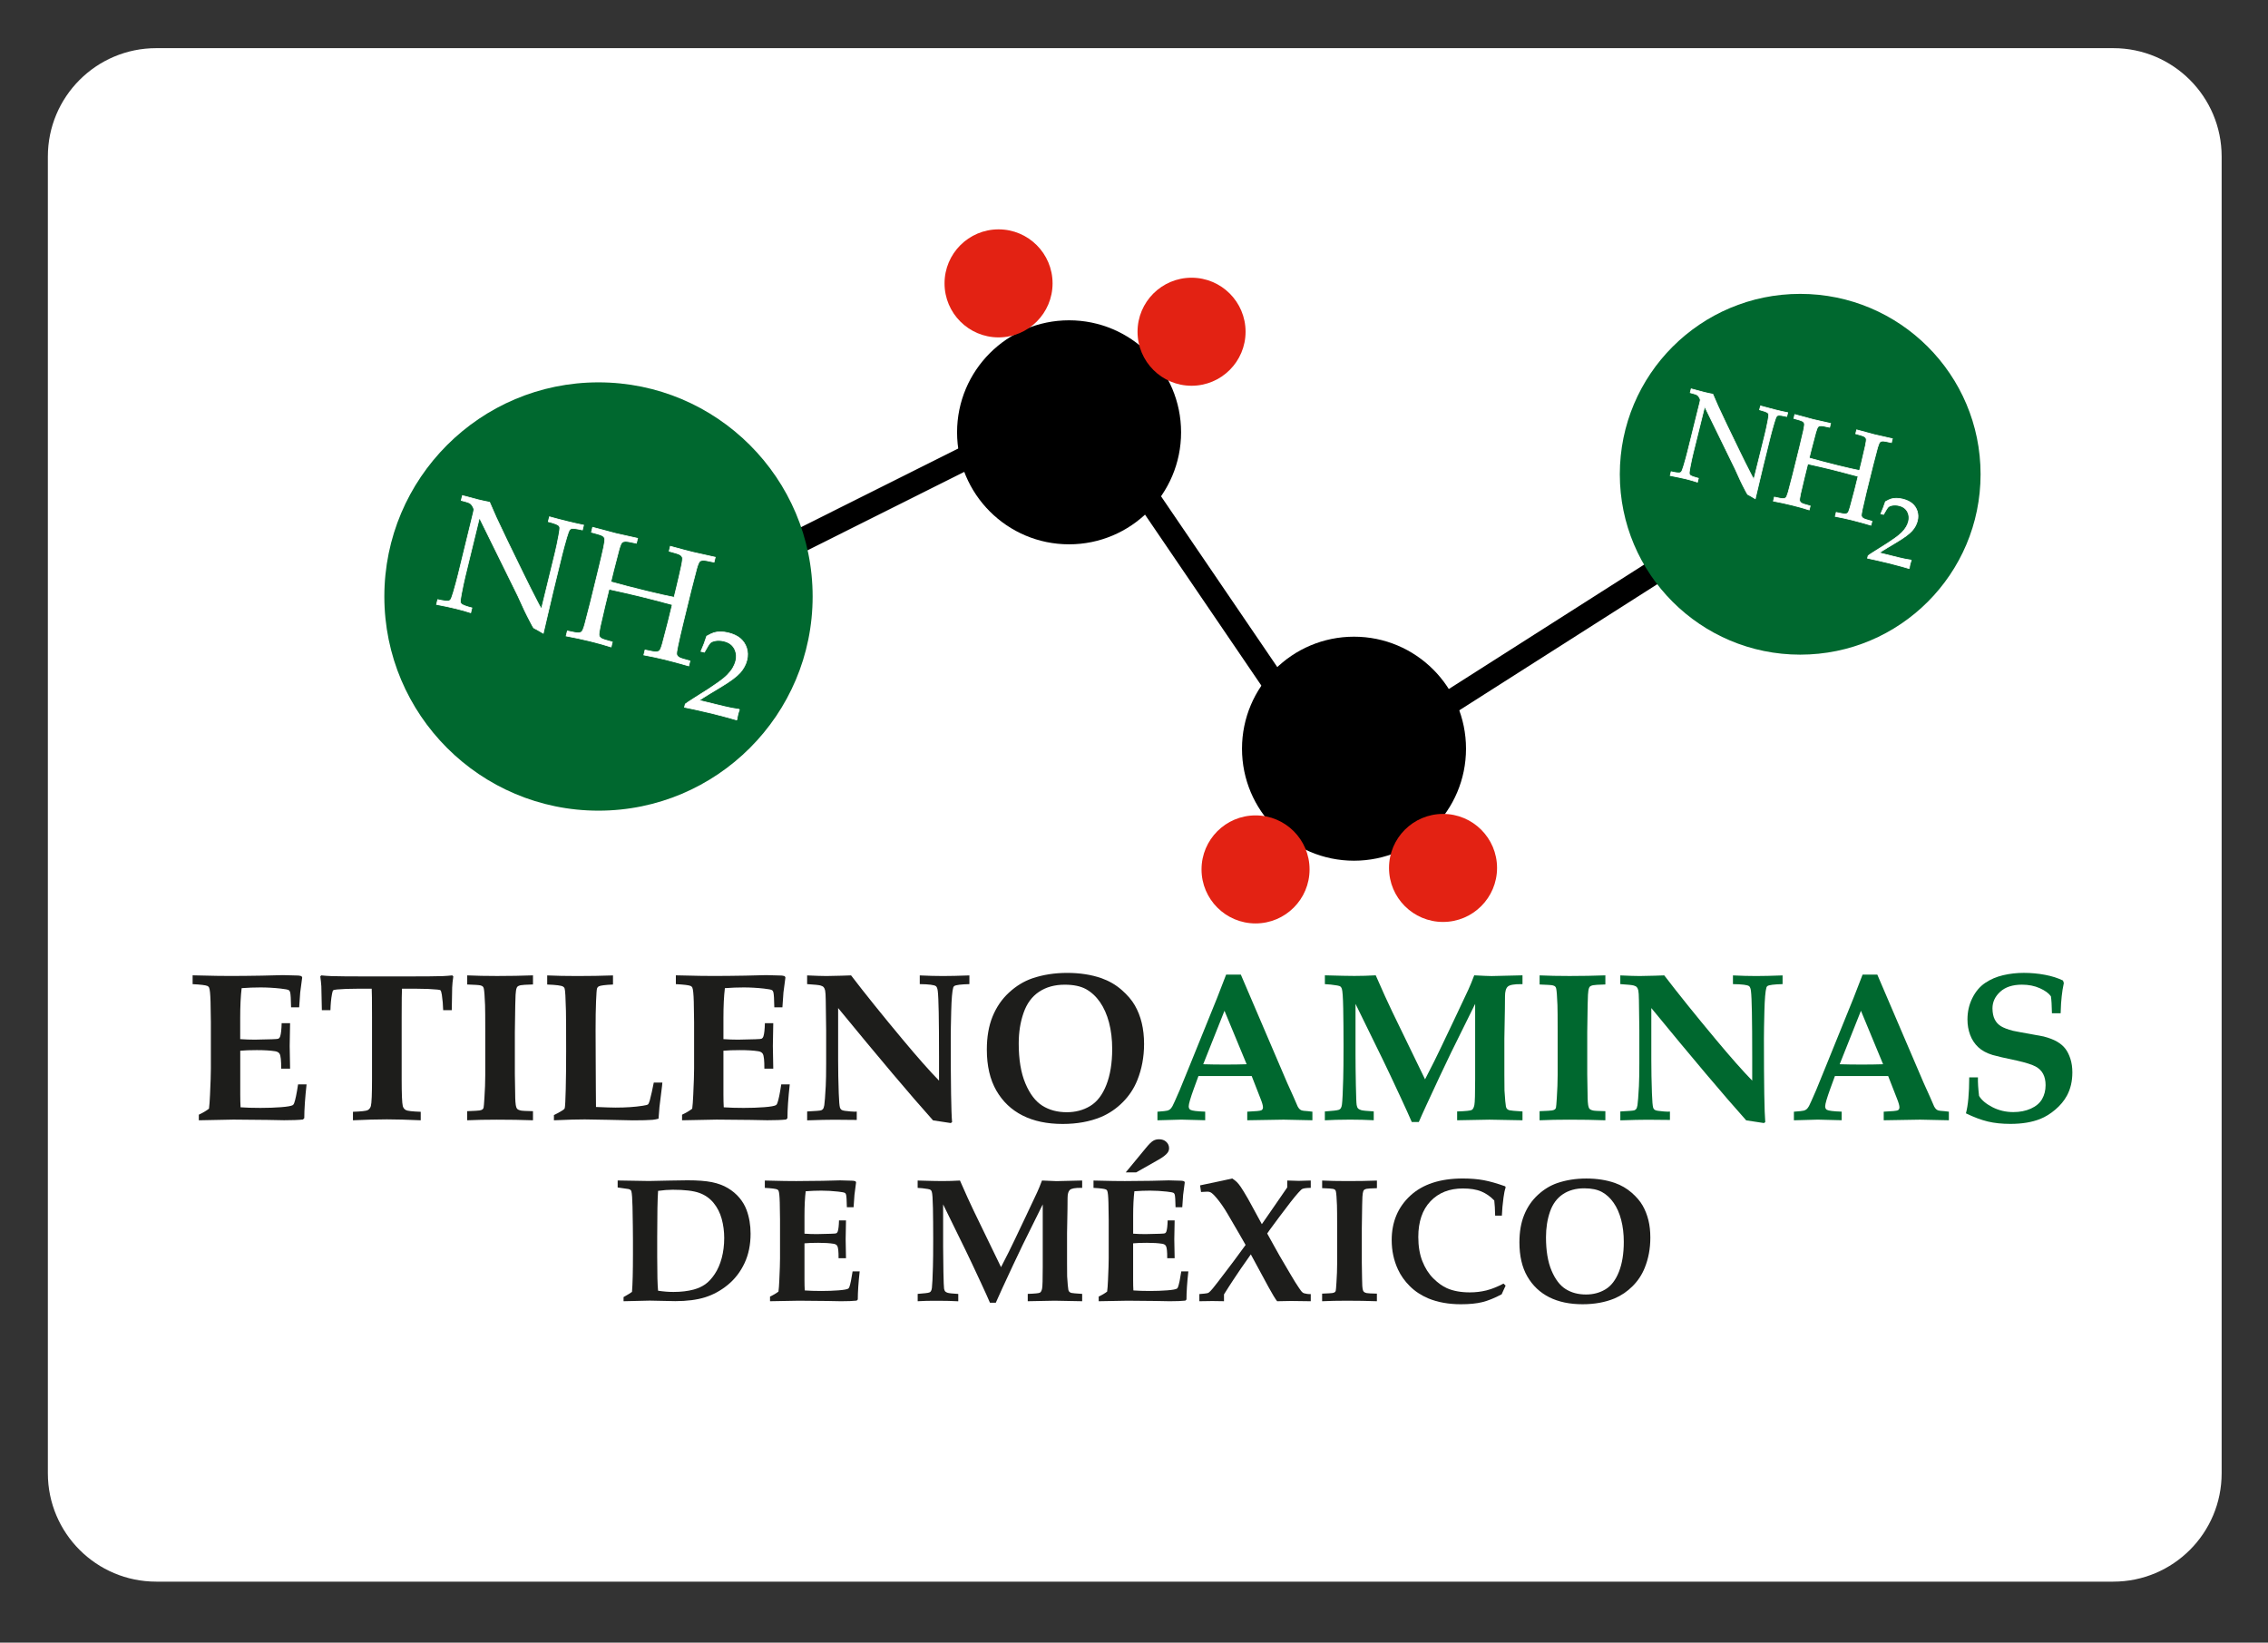
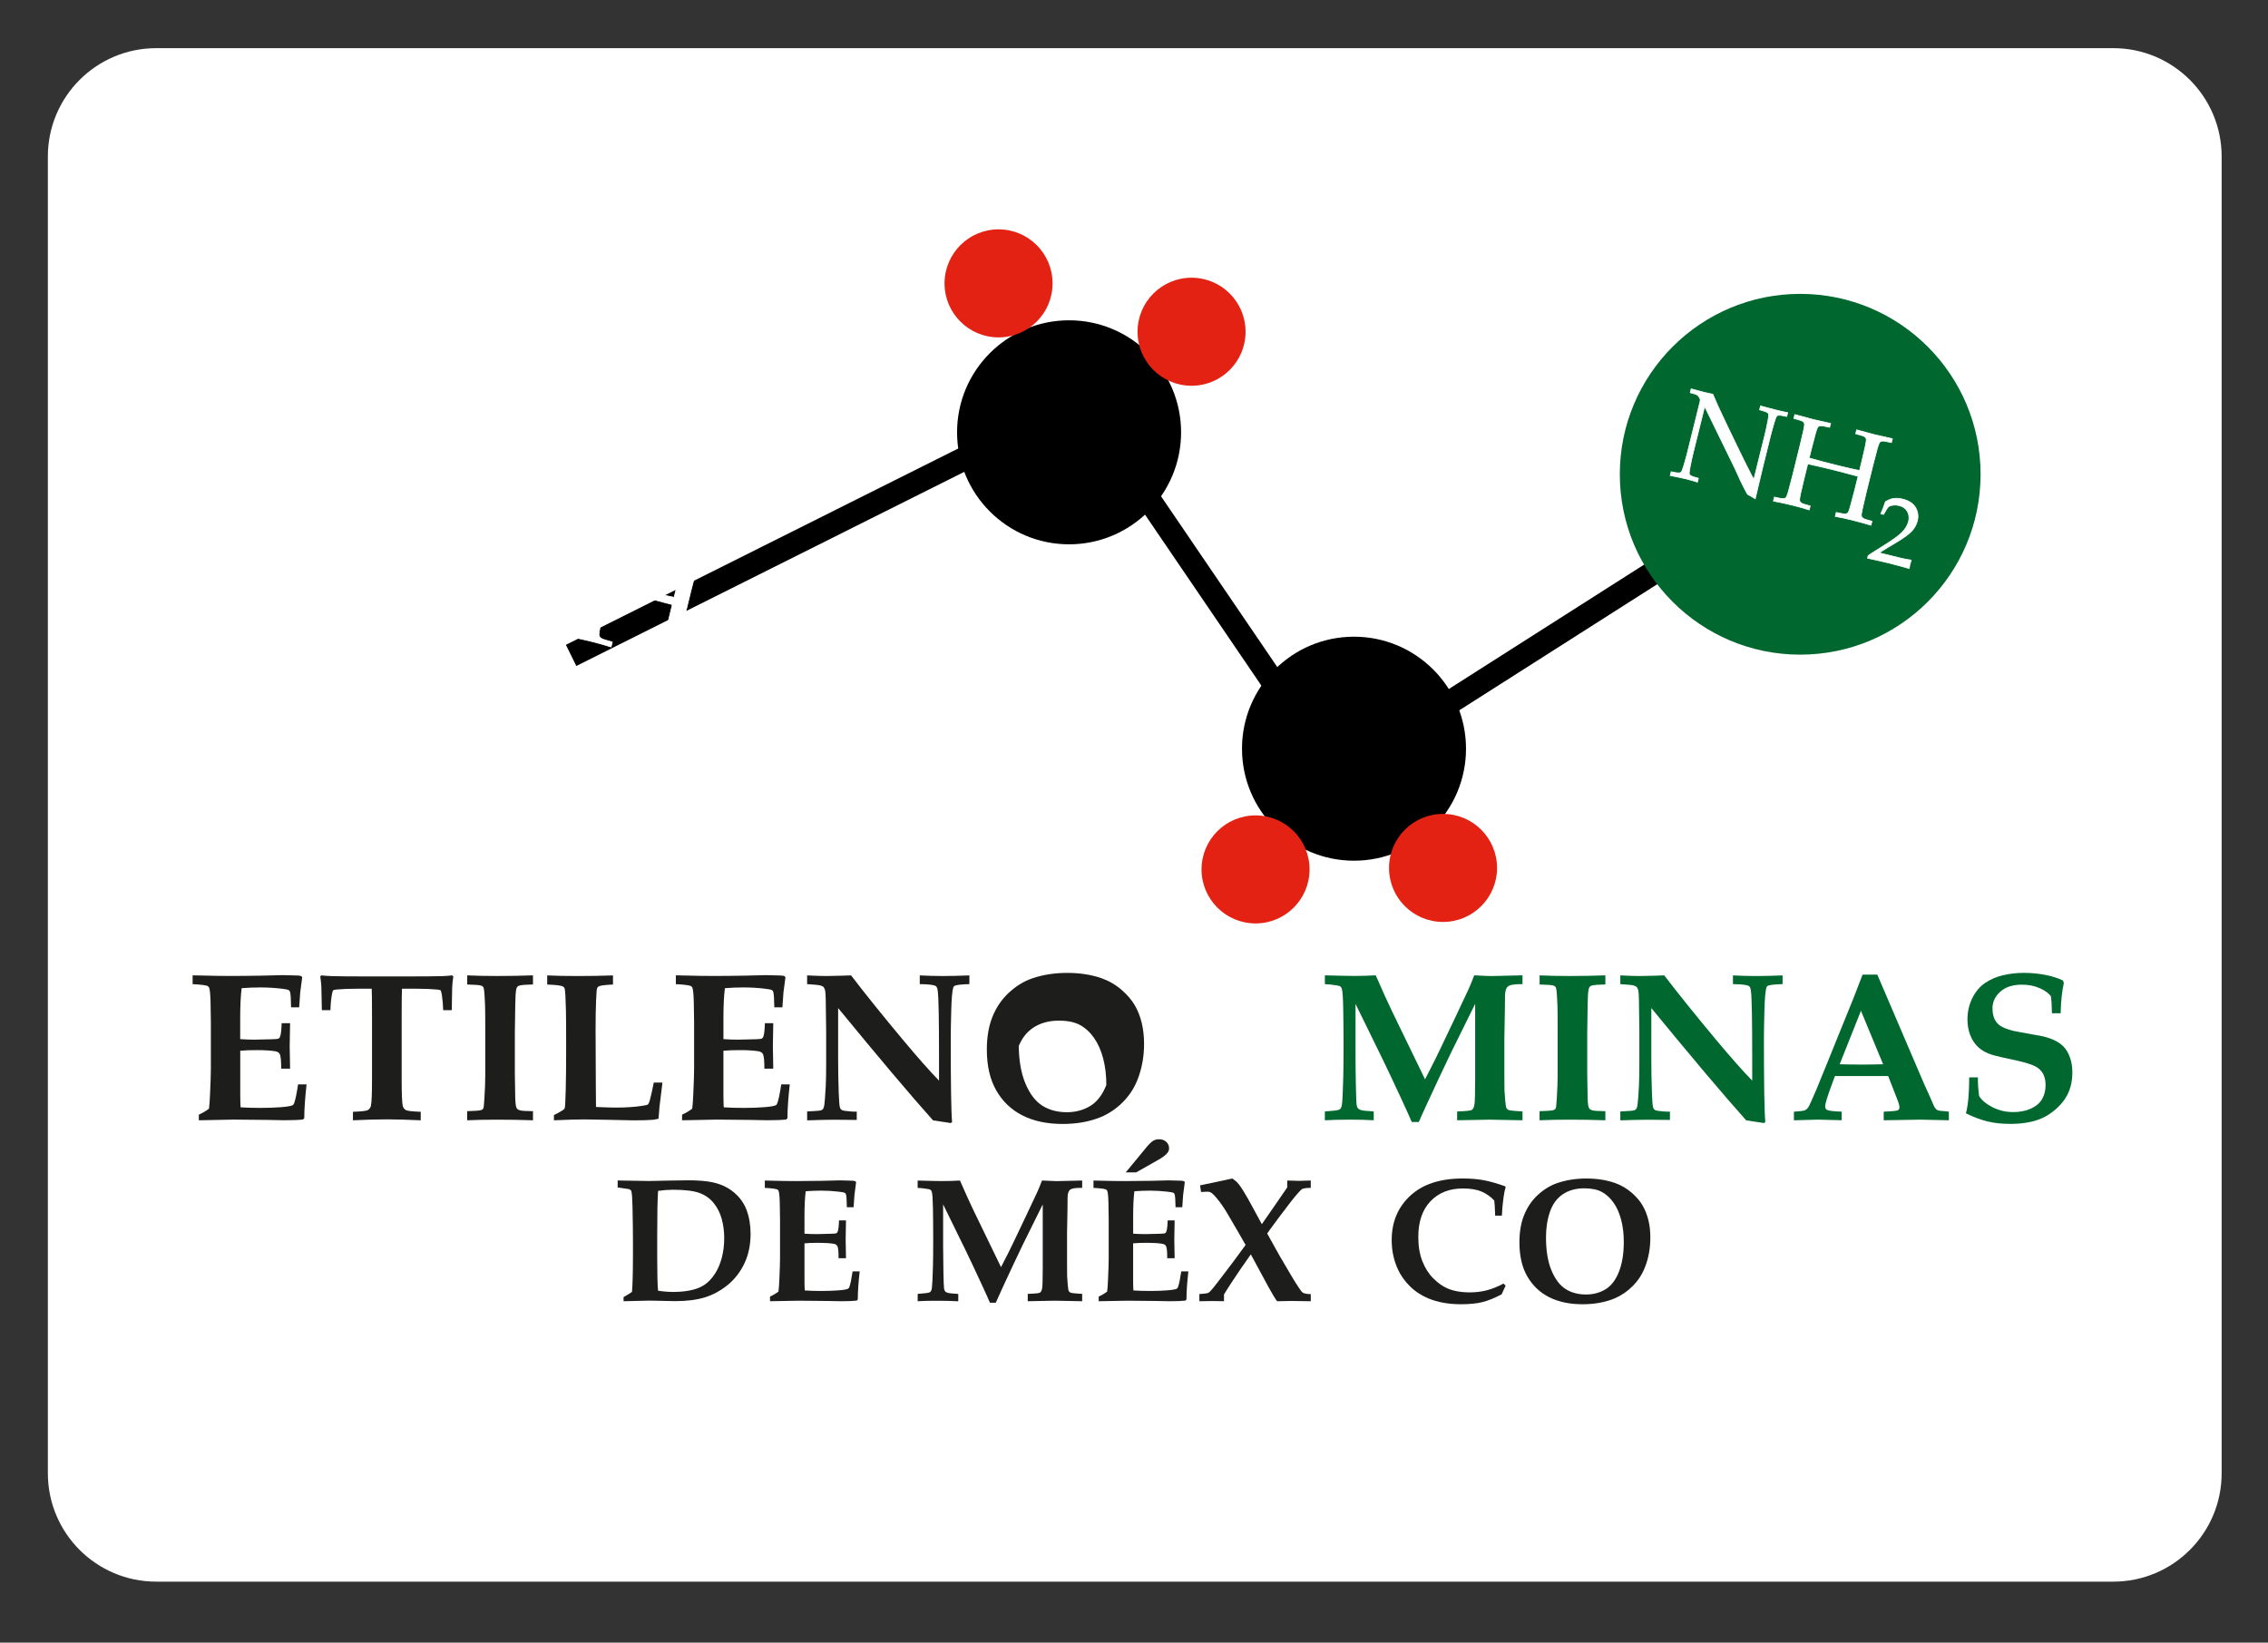
<svg xmlns="http://www.w3.org/2000/svg" version="1.1" id="Capa_1" x="0px" y="0px" viewBox="0 0 781.82 566.23" style="enable-background:new 0 0 781.82 566.23;" xml:space="preserve">
  <rect x="0" y="0" width="781.82" height="566.23" fill="#333333" stroke="none" />
  <style type="text/css">
	.st0{fill:#FFFFFF;}
	.st1{fill:#1D1D1B;}
	.st2{fill:#00682F;}
	.st3{fill:#E32213;}
	.st4{fill:#FFFFFF;stroke:#FFFFFF;stroke-width:0.25;stroke-miterlimit:10;}
</style>
  <path class="st0" d="M728.48,545.2H53.86c-20.64,0-37.36-16.73-37.36-37.36V53.96c0-20.64,16.73-37.36,37.36-37.36h674.62  c20.64,0,37.36,16.73,37.36,37.36v453.88C765.84,528.47,749.12,545.2,728.48,545.2z" />
  <g>
    <g>
      <path class="st1" d="M68.54,386.17v-1.93c1.43-0.67,2.59-1.36,3.5-2.07c0.14-1,0.26-2.62,0.36-4.86c0.19-4.09,0.29-7.07,0.29-8.93    v-16.07c0-0.62-0.04-2.94-0.11-6.96c-0.07-2.69-0.24-4.33-0.5-4.93c-0.12-0.24-0.3-0.42-0.54-0.54c-0.64-0.29-2.36-0.5-5.14-0.64    v-3.04l8.28,0.18c1.64,0.02,3.21,0.04,4.71,0.04c3.26,0,6.89-0.04,10.89-0.11l7.25-0.18c0.86,0,2.59,0.05,5.21,0.14    c0.24,0,0.63,0.07,1.18,0.21l0.25,0.46l-0.68,5.14c-0.02,0.36-0.14,2.07-0.36,5.14h-2.79c-0.05-2.81-0.15-4.54-0.32-5.18    c-0.1-0.33-0.24-0.57-0.43-0.71c-0.31-0.21-1.26-0.4-2.86-0.57c-2.36-0.26-4.67-0.39-6.93-0.39c-2.12,0-4.29,0.08-6.5,0.25    c-0.33,2.69-0.5,6.11-0.5,10.25v7.32c1.62,0.12,3.31,0.18,5.07,0.18c0.55,0,2.52-0.05,5.93-0.14c1.29-0.02,2.04-0.11,2.27-0.25    c0.23-0.14,0.4-0.39,0.52-0.75c0.29-0.9,0.45-2.42,0.5-4.54H100l-0.14,7.86l0.14,7.82h-3.07c0.02-2.76-0.16-4.46-0.54-5.11    c-0.29-0.48-0.8-0.77-1.54-0.89c-1.64-0.26-3.75-0.39-6.32-0.39c-2.31,0-4.21,0.07-5.71,0.21v15.14c0,1.69,0.04,3.14,0.11,4.36    c1.93,0.14,4.21,0.21,6.86,0.21c2.57,0,4.95-0.08,7.12-0.25c2.18-0.17,3.52-0.41,4.02-0.71c0.17-0.09,0.32-0.31,0.46-0.64    c0.43-1.14,0.88-3.31,1.36-6.5h2.93c-0.52,4.71-0.79,8.59-0.79,11.64l-0.46,0.46c-1.52,0.17-3.69,0.25-6.5,0.25l-5.75-0.11    c-5.67-0.07-9.57-0.11-11.71-0.11C79.89,385.96,75.92,386.03,68.54,386.17z" />
      <path class="st1" d="M121.67,386.17v-2.93c2.86-0.1,4.55-0.29,5.09-0.57c0.54-0.29,0.9-0.76,1.09-1.43    c0.26-1.02,0.39-4.11,0.39-9.25V350.6c0-5.83-0.04-9.09-0.11-9.78h-5.11c-2.57,0-4.83,0.08-6.78,0.25    c-0.79,0.07-1.24,0.17-1.36,0.29c-0.17,0.14-0.31,0.56-0.43,1.25c-0.31,1.67-0.49,3.54-0.54,5.61h-2.96    c-0.1-4.88-0.16-7.63-0.18-8.25c-0.07-1.05-0.19-2.18-0.36-3.39l0.32-0.36c1.12,0.12,2.31,0.2,3.57,0.25    c2.05,0.07,5.99,0.11,11.82,0.11h14.43c6,0,10.01-0.04,12.03-0.11c1.09-0.05,2.2-0.13,3.32-0.25l0.36,0.36    c-0.21,1.45-0.35,2.73-0.39,3.82c-0.02,0.19-0.07,2.8-0.14,7.82h-2.96c-0.05-1.86-0.2-3.63-0.46-5.32    c-0.14-0.86-0.3-1.37-0.46-1.54c-0.14-0.12-0.52-0.2-1.14-0.25c-1.95-0.19-4.3-0.29-7.03-0.29h-5.11    c-0.07,0.83-0.11,4.09-0.11,9.78v21.39c0,5.14,0.13,8.24,0.39,9.28c0.17,0.62,0.52,1.08,1.07,1.38c0.55,0.3,2.25,0.49,5.11,0.59    v2.93c-4.62-0.21-8.51-0.32-11.68-0.32C129.97,385.85,126.08,385.96,121.67,386.17z" />
      <path class="st1" d="M183.73,336.21v3.14c-2.4,0.07-3.83,0.16-4.29,0.27c-0.45,0.11-0.77,0.24-0.96,0.39    c-0.19,0.16-0.32,0.35-0.39,0.59c-0.17,0.4-0.29,1.18-0.36,2.32c-0.05,0.62-0.08,1.79-0.11,3.5c-0.1,5.86-0.14,9.01-0.14,9.46    v14.39l0.11,6.54c0,2.45,0.12,4.05,0.36,4.79c0.1,0.33,0.26,0.59,0.48,0.77c0.23,0.18,0.58,0.32,1.07,0.43    c0.49,0.11,1.9,0.19,4.23,0.23v3.14c-3.88-0.14-8.02-0.21-12.43-0.21c-3.83,0-7.25,0.07-10.25,0.21v-3.14    c2.48-0.09,3.9-0.18,4.29-0.25c0.5-0.09,0.84-0.23,1.02-0.39c0.18-0.17,0.29-0.36,0.34-0.57c0.07-0.29,0.17-1.4,0.29-3.36    c0.19-2.86,0.29-5.5,0.29-7.93V355.6c0-4.74-0.02-7.78-0.07-9.14c-0.12-3.02-0.26-4.92-0.43-5.68c-0.07-0.31-0.18-0.55-0.34-0.71    c-0.15-0.17-0.44-0.3-0.86-0.41c-0.42-0.11-1.92-0.21-4.52-0.3v-3.14c3,0.14,6.44,0.21,10.32,0.21    C175.74,336.43,179.85,336.35,183.73,336.21z" />
      <path class="st1" d="M190.95,386.17v-1.82c0.62-0.26,1.49-0.73,2.61-1.39c0.5-0.29,0.82-0.52,0.96-0.71    c0.1-0.12,0.15-0.25,0.18-0.39c0.12-0.59,0.23-2.72,0.32-6.37c0.09-3.65,0.14-8.04,0.14-13.16c0-7.52-0.02-12.17-0.07-13.93    c-0.1-4.48-0.25-7.04-0.46-7.68c-0.1-0.29-0.27-0.5-0.54-0.64c-0.55-0.36-2.37-0.59-5.46-0.71v-3.14    c3.02,0.14,6.47,0.21,10.36,0.21c4.33,0,8.44-0.07,12.32-0.21v3.14c-2.69,0.12-4.33,0.33-4.93,0.64c-0.26,0.14-0.45,0.38-0.57,0.7    s-0.23,1.79-0.34,4.41c-0.11,2.62-0.16,5.93-0.16,9.93c0,0.43,0.01,3.87,0.04,10.32c0.02,3.4,0.04,6.78,0.05,10.12    c0.01,3.35,0.03,5.38,0.05,6.09c3.29,0.14,5.52,0.21,6.71,0.21c3.62,0,6.77-0.21,9.46-0.64c0.98-0.14,1.56-0.3,1.75-0.46    c0.19-0.17,0.39-0.61,0.61-1.32c0.48-1.81,0.94-3.88,1.39-6.21h2.96c-0.07,0.67-0.11,1.06-0.11,1.18l-0.89,7.21    c-0.19,2.26-0.3,3.62-0.32,4.07c-0.69,0.19-1.38,0.32-2.07,0.39c-1.45,0.12-3.7,0.18-6.75,0.18c-0.43,0-3.23-0.06-8.39-0.18    c-3.93-0.09-6.67-0.14-8.21-0.14C199.26,385.85,195.71,385.96,190.95,386.17z" />
      <path class="st1" d="M235.12,386.17v-1.93c1.43-0.67,2.59-1.36,3.5-2.07c0.14-1,0.26-2.62,0.36-4.86    c0.19-4.09,0.29-7.07,0.29-8.93v-16.07c0-0.62-0.04-2.94-0.11-6.96c-0.07-2.69-0.24-4.33-0.5-4.93c-0.12-0.24-0.3-0.42-0.54-0.54    c-0.64-0.29-2.36-0.5-5.14-0.64v-3.04l8.28,0.18c1.64,0.02,3.21,0.04,4.71,0.04c3.26,0,6.89-0.04,10.89-0.11l7.25-0.18    c0.86,0,2.59,0.05,5.21,0.14c0.24,0,0.63,0.07,1.18,0.21l0.25,0.46l-0.68,5.14c-0.02,0.36-0.14,2.07-0.36,5.14h-2.79    c-0.05-2.81-0.15-4.54-0.32-5.18c-0.1-0.33-0.24-0.57-0.43-0.71c-0.31-0.21-1.26-0.4-2.86-0.57c-2.36-0.26-4.67-0.39-6.93-0.39    c-2.12,0-4.29,0.08-6.5,0.25c-0.33,2.69-0.5,6.11-0.5,10.25v7.32c1.62,0.12,3.31,0.18,5.07,0.18c0.55,0,2.52-0.05,5.93-0.14    c1.29-0.02,2.04-0.11,2.27-0.25c0.23-0.14,0.4-0.39,0.52-0.75c0.29-0.9,0.45-2.42,0.5-4.54h2.89l-0.14,7.86l0.14,7.82h-3.07    c0.02-2.76-0.16-4.46-0.54-5.11c-0.29-0.48-0.8-0.77-1.54-0.89c-1.64-0.26-3.75-0.39-6.32-0.39c-2.31,0-4.21,0.07-5.71,0.21v15.14    c0,1.69,0.04,3.14,0.11,4.36c1.93,0.14,4.21,0.21,6.86,0.21c2.57,0,4.95-0.08,7.12-0.25c2.18-0.17,3.52-0.41,4.02-0.71    c0.17-0.09,0.32-0.31,0.46-0.64c0.43-1.14,0.88-3.31,1.36-6.5h2.93c-0.52,4.71-0.79,8.59-0.79,11.64l-0.46,0.46    c-1.52,0.17-3.69,0.25-6.5,0.25l-5.75-0.11c-5.67-0.07-9.57-0.11-11.71-0.11C246.48,385.96,242.5,386.03,235.12,386.17z" />
      <path class="st1" d="M278.22,383.13c2.81-0.14,4.42-0.27,4.82-0.39c0.26-0.09,0.48-0.25,0.66-0.46c0.18-0.21,0.33-0.65,0.45-1.32    c0.14-0.9,0.31-3.09,0.5-6.57c0.1-1.98,0.14-4.55,0.14-7.71v-11.46l-0.14-10.39c-0.02-1.74-0.1-2.87-0.21-3.39    s-0.29-0.91-0.52-1.16c-0.23-0.25-0.6-0.45-1.12-0.59c-0.52-0.14-2.05-0.3-4.57-0.46v-3c3.02,0.14,5.25,0.21,6.68,0.21l5.18-0.11    l3.29-0.11c4.9,6.4,10.84,13.78,17.82,22.14c5.02,6.02,9.19,10.74,12.5,14.14v-8.25c0-12.81-0.14-20.34-0.43-22.6    c-0.1-0.88-0.31-1.45-0.64-1.71c-0.55-0.43-2.4-0.67-5.57-0.71v-3c2.9,0.14,5.57,0.21,8,0.21c2.36,0,5.39-0.07,9.11-0.21v3    c-2.9,0.07-4.63,0.29-5.18,0.64c-0.19,0.12-0.32,0.3-0.39,0.54c-0.36,1.19-0.59,3.91-0.7,8.16c-0.11,4.25-0.16,7.39-0.16,9.41    c0,15.83,0.15,25.44,0.46,28.82l-0.46,0.32c-2-0.33-4.04-0.64-6.11-0.93c-7.69-8.59-18.59-21.5-32.71-38.71v17.78    c0,3.69,0.07,7.54,0.21,11.53c0.09,2.76,0.24,4.44,0.43,5.04c0.1,0.29,0.26,0.52,0.48,0.7c0.23,0.18,0.62,0.3,1.2,0.38    c1.55,0.19,2.68,0.29,3.39,0.29c0.14,0,0.38-0.01,0.71-0.04v2.89c-4.52-0.05-7.09-0.07-7.71-0.07c-2.31,0-5.44,0.07-9.39,0.21    V383.13z" />
-       <path class="st1" d="M340.18,361.78c0-4.36,0.66-8.15,1.98-11.39s3.21-5.99,5.66-8.25c2.45-2.26,5.12-3.89,8-4.89    c3.69-1.26,7.71-1.89,12.07-1.89c4.33,0,8.26,0.61,11.78,1.82c2.62,0.93,4.93,2.27,6.95,4.02c2.01,1.75,3.54,3.54,4.59,5.37    c1.05,1.83,1.84,3.84,2.37,6.04s0.8,4.61,0.8,7.25c0,4.48-0.78,8.63-2.32,12.46c-1.14,2.86-2.81,5.39-5.02,7.61    c-2.2,2.21-4.71,3.92-7.52,5.11c-3.86,1.59-8.26,2.39-13.21,2.39c-5.36,0-9.96-0.97-13.8-2.91c-3.85-1.94-6.86-4.8-9.05-8.59    C341.27,372.13,340.18,367.42,340.18,361.78z M351.17,359.67c0,5.55,0.76,10.14,2.29,13.77c1.52,3.63,3.48,6.2,5.86,7.7    c2.38,1.5,5.19,2.25,8.43,2.25c3,0,5.68-0.71,8.05-2.14c2.37-1.43,4.23-3.84,5.57-7.25c1.34-3.4,2.02-7.54,2.02-12.39    c0-3.33-0.36-6.38-1.09-9.14c-0.73-2.76-1.77-5.11-3.12-7.05s-2.96-3.42-4.8-4.45c-1.85-1.02-4.29-1.54-7.34-1.54    c-3.48,0-6.43,0.82-8.87,2.45c-2.44,1.63-4.21,4.04-5.32,7.23C351.73,352.29,351.17,355.82,351.17,359.67z" />
-       <path class="st2" d="M398.99,386.17v-2.96c1.93-0.14,3.08-0.27,3.45-0.38s0.68-0.27,0.95-0.5c0.26-0.23,0.53-0.58,0.8-1.07    c0.27-0.49,1.09-2.3,2.45-5.45c0.62-1.48,1.81-4.39,3.57-8.75l9.32-23l3.14-8.11h5.07l15.96,37.28l2.21,4.89l1.43,3.29    c0.24,0.43,0.46,0.74,0.68,0.93c0.21,0.19,0.46,0.33,0.73,0.43c0.27,0.1,0.97,0.18,2.09,0.25c0.36,0.05,0.88,0.11,1.57,0.18v2.96    l-9.93-0.21l-12.53,0.21v-2.96c2.88-0.12,4.5-0.28,4.87-0.48c0.37-0.2,0.55-0.54,0.55-1.02c0-0.59-0.27-1.57-0.82-2.93l-3.07-7.86    h-18.35l-1.57,4.29c-1.19,3.29-1.79,5.33-1.79,6.14c0,0.57,0.19,0.98,0.57,1.21c0.57,0.33,2.27,0.55,5.11,0.64v2.96l-8.25-0.21    L398.99,386.17z M414.77,366.85c2.24,0.07,4.77,0.11,7.61,0.11c2.74,0,5.19-0.04,7.36-0.11l-7.64-18.43L414.77,366.85z" />
+       <path class="st1" d="M340.18,361.78c0-4.36,0.66-8.15,1.98-11.39s3.21-5.99,5.66-8.25c2.45-2.26,5.12-3.89,8-4.89    c3.69-1.26,7.71-1.89,12.07-1.89c4.33,0,8.26,0.61,11.78,1.82c2.62,0.93,4.93,2.27,6.95,4.02c2.01,1.75,3.54,3.54,4.59,5.37    c1.05,1.83,1.84,3.84,2.37,6.04s0.8,4.61,0.8,7.25c0,4.48-0.78,8.63-2.32,12.46c-1.14,2.86-2.81,5.39-5.02,7.61    c-2.2,2.21-4.71,3.92-7.52,5.11c-3.86,1.59-8.26,2.39-13.21,2.39c-5.36,0-9.96-0.97-13.8-2.91c-3.85-1.94-6.86-4.8-9.05-8.59    C341.27,372.13,340.18,367.42,340.18,361.78z M351.17,359.67c0,5.55,0.76,10.14,2.29,13.77c1.52,3.63,3.48,6.2,5.86,7.7    c2.38,1.5,5.19,2.25,8.43,2.25c3,0,5.68-0.71,8.05-2.14c2.37-1.43,4.23-3.84,5.57-7.25c0-3.33-0.36-6.38-1.09-9.14c-0.73-2.76-1.77-5.11-3.12-7.05s-2.96-3.42-4.8-4.45c-1.85-1.02-4.29-1.54-7.34-1.54    c-3.48,0-6.43,0.82-8.87,2.45c-2.44,1.63-4.21,4.04-5.32,7.23C351.73,352.29,351.17,355.82,351.17,359.67z" />
      <path class="st2" d="M456.7,386.17v-3.04c2.69-0.19,4.29-0.38,4.79-0.57c0.29-0.09,0.51-0.26,0.68-0.5    c0.21-0.31,0.36-0.76,0.43-1.36c0.17-1.36,0.31-4.32,0.43-8.89c0.07-2.21,0.11-6.02,0.11-11.43c0-4.83-0.04-9.11-0.11-12.84    s-0.23-5.95-0.46-6.66c-0.1-0.33-0.25-0.59-0.45-0.77c-0.2-0.18-0.59-0.32-1.16-0.41c-1.57-0.26-2.99-0.42-4.25-0.46v-3.04    c4.9,0.14,8.28,0.21,10.14,0.21c2.45,0,4.92-0.07,7.39-0.21l3.14,7.07l2.5,5.36l11.36,23.42c2.43-4.69,4.25-8.33,5.46-10.93    l4.71-9.89c2.62-5.52,4.22-8.92,4.8-10.19c0.58-1.27,1.24-2.89,1.98-4.84c3.12,0.17,5.12,0.25,6,0.25l10.64-0.25v3.04h-0.5    c-2.4-0.02-3.93,0.26-4.57,0.84c-0.64,0.58-0.96,1.71-0.96,3.38c0,1.98-0.01,3.48-0.04,4.5l-0.18,10.03v12.53    c0,3.05,0.01,4.83,0.04,5.36c0.19,3.02,0.36,4.88,0.5,5.57c0.07,0.33,0.2,0.6,0.39,0.8c0.19,0.2,0.46,0.36,0.82,0.46    c0.36,0.11,1.86,0.25,4.5,0.41v3.04l-11.39-0.21l-11.14,0.21v-3.04c2.95-0.09,4.64-0.27,5.05-0.52c0.42-0.25,0.71-0.82,0.89-1.7    s0.27-3.83,0.27-8.86v-26l-8.28,16.75l-3.96,8.32c-1.05,2.19-2.52,5.37-4.43,9.53c-1.17,2.52-2.08,4.56-2.75,6.11h-2.43    c-0.86-2-2.1-4.74-3.71-8.21c-2.76-5.95-4.86-10.39-6.29-13.32l-9.39-19.18v17.53c0,2.93,0.04,6.41,0.12,10.45    s0.17,6.32,0.27,6.86c0.09,0.54,0.24,0.92,0.45,1.16c0.2,0.24,0.56,0.44,1.07,0.61c0.51,0.17,1.97,0.32,4.37,0.46v3.04    c-2.67-0.14-5.39-0.21-8.18-0.21C461.73,385.96,458.84,386.03,456.7,386.17z" />
      <path class="st2" d="M553.4,336.21v3.14c-2.4,0.07-3.83,0.16-4.29,0.27s-0.77,0.24-0.96,0.39c-0.19,0.16-0.32,0.35-0.39,0.59    c-0.17,0.4-0.29,1.18-0.36,2.32c-0.05,0.62-0.08,1.79-0.11,3.5c-0.1,5.86-0.14,9.01-0.14,9.46v14.39l0.11,6.54    c0,2.45,0.12,4.05,0.36,4.79c0.09,0.33,0.25,0.59,0.48,0.77s0.58,0.32,1.07,0.43c0.49,0.11,1.9,0.19,4.23,0.23v3.14    c-3.88-0.14-8.02-0.21-12.43-0.21c-3.83,0-7.25,0.07-10.25,0.21v-3.14c2.48-0.09,3.9-0.18,4.29-0.25c0.5-0.09,0.84-0.23,1.02-0.39    c0.18-0.17,0.29-0.36,0.34-0.57c0.07-0.29,0.17-1.4,0.29-3.36c0.19-2.86,0.29-5.5,0.29-7.93V355.6c0-4.74-0.02-7.78-0.07-9.14    c-0.12-3.02-0.26-4.92-0.43-5.68c-0.07-0.31-0.19-0.55-0.34-0.71c-0.16-0.17-0.44-0.3-0.86-0.41c-0.42-0.11-1.92-0.21-4.52-0.3    v-3.14c3,0.14,6.44,0.21,10.32,0.21C545.4,336.43,549.52,336.35,553.4,336.21z" />
      <path class="st2" d="M558.54,383.13c2.81-0.14,4.42-0.27,4.82-0.39c0.26-0.09,0.48-0.25,0.66-0.46c0.18-0.21,0.33-0.65,0.45-1.32    c0.14-0.9,0.31-3.09,0.5-6.57c0.09-1.98,0.14-4.55,0.14-7.71v-11.46l-0.14-10.39c-0.02-1.74-0.1-2.87-0.21-3.39    s-0.29-0.91-0.52-1.16c-0.23-0.25-0.6-0.45-1.12-0.59s-2.05-0.3-4.57-0.46v-3c3.02,0.14,5.25,0.21,6.68,0.21l5.18-0.11l3.29-0.11    c4.9,6.4,10.84,13.78,17.82,22.14c5.02,6.02,9.19,10.74,12.5,14.14v-8.25c0-12.81-0.14-20.34-0.43-22.6    c-0.1-0.88-0.31-1.45-0.64-1.71c-0.55-0.43-2.4-0.67-5.57-0.71v-3c2.9,0.14,5.57,0.21,8,0.21c2.36,0,5.39-0.07,9.11-0.21v3    c-2.9,0.07-4.63,0.29-5.18,0.64c-0.19,0.12-0.32,0.3-0.39,0.54c-0.36,1.19-0.59,3.91-0.7,8.16c-0.11,4.25-0.16,7.39-0.16,9.41    c0,15.83,0.16,25.44,0.46,28.82l-0.46,0.32c-2-0.33-4.04-0.64-6.11-0.93c-7.69-8.59-18.59-21.5-32.71-38.71v17.78    c0,3.69,0.07,7.54,0.21,11.53c0.1,2.76,0.24,4.44,0.43,5.04c0.09,0.29,0.26,0.52,0.48,0.7c0.23,0.18,0.62,0.3,1.2,0.38    c1.55,0.19,2.68,0.29,3.39,0.29c0.14,0,0.38-0.01,0.71-0.04v2.89c-4.52-0.05-7.09-0.07-7.71-0.07c-2.31,0-5.44,0.07-9.39,0.21    V383.13z" />
      <path class="st2" d="M618.39,386.17v-2.96c1.93-0.14,3.08-0.27,3.45-0.38s0.68-0.27,0.95-0.5c0.26-0.23,0.53-0.58,0.8-1.07    c0.27-0.49,1.09-2.3,2.45-5.45c0.62-1.48,1.81-4.39,3.57-8.75l9.32-23l3.14-8.11h5.07l15.96,37.28l2.21,4.89l1.43,3.29    c0.24,0.43,0.46,0.74,0.68,0.93c0.21,0.19,0.46,0.33,0.73,0.43c0.27,0.1,0.97,0.18,2.09,0.25c0.36,0.05,0.88,0.11,1.57,0.18v2.96    l-9.93-0.21l-12.53,0.21v-2.96c2.88-0.12,4.5-0.28,4.87-0.48c0.37-0.2,0.55-0.54,0.55-1.02c0-0.59-0.27-1.57-0.82-2.93l-3.07-7.86    h-18.35l-1.57,4.29c-1.19,3.29-1.79,5.33-1.79,6.14c0,0.57,0.19,0.98,0.57,1.21c0.57,0.33,2.27,0.55,5.11,0.64v2.96l-8.25-0.21    L618.39,386.17z M634.17,366.85c2.24,0.07,4.77,0.11,7.61,0.11c2.74,0,5.19-0.04,7.36-0.11l-7.64-18.43L634.17,366.85z" />
      <path class="st2" d="M710.34,349.28h-3c-0.05-2.76-0.17-4.71-0.36-5.86c-0.74-1.05-2.02-1.98-3.84-2.79    c-1.82-0.81-3.86-1.21-6.12-1.21c-3.24,0-5.74,0.82-7.52,2.45s-2.66,3.54-2.66,5.73c0.02,1.57,0.29,2.84,0.79,3.82    c0.5,0.98,1.21,1.75,2.14,2.32c0.93,0.57,2.3,1.09,4.11,1.57c1.38,0.29,3.3,0.64,5.77,1.07s4.06,0.73,4.8,0.89    c1.93,0.5,3.49,1.1,4.68,1.8s2.14,1.51,2.84,2.43c0.7,0.92,1.28,2.07,1.73,3.46s0.68,2.96,0.68,4.7c0,3.05-0.63,5.73-1.89,8.04    c-0.95,1.74-2.27,3.33-3.96,4.77c-1.69,1.44-3.43,2.52-5.21,3.23c-2.86,1.14-6.28,1.71-10.28,1.71c-2.93,0-5.54-0.27-7.82-0.82    c-2.29-0.55-4.8-1.49-7.53-2.82c0.74-2.71,1.12-6.84,1.14-12.39h3c-0.05,1.71,0.08,3.84,0.39,6.39c0.9,1.48,2.45,2.77,4.64,3.89    s4.58,1.68,7.18,1.68c2.26,0,4.28-0.4,6.05-1.2c1.77-0.8,3.06-1.9,3.86-3.3c0.8-1.4,1.2-3,1.2-4.79c0-1.5-0.28-2.79-0.84-3.86    c-0.56-1.07-1.43-1.93-2.62-2.57s-3.29-1.31-6.29-2c-4.31-0.9-7.14-1.56-8.5-1.96c-2.05-0.62-3.7-1.51-4.95-2.68    c-1.25-1.17-2.18-2.58-2.8-4.23s-0.93-3.43-0.93-5.34c0-2.67,0.56-5.12,1.68-7.37c1.12-2.25,2.59-3.99,4.43-5.23    c1.83-1.24,3.9-2.12,6.21-2.66c2.31-0.54,4.68-0.8,7.11-0.8c2.52,0,4.97,0.23,7.34,0.68c2.37,0.45,4.42,1.11,6.16,1.96l0.29,0.86    c-0.33,1.55-0.58,3.07-0.73,4.55C710.52,344.9,710.41,346.85,710.34,349.28z" />
      <path class="st1" d="M214.95,448.54v-1.43c0.16-0.1,0.44-0.26,0.83-0.48c0.75-0.42,1.45-0.85,2.08-1.31    c0.22-2.66,0.33-6.97,0.33-12.93v-4.88c0-2.62-0.05-6.45-0.15-11.51c-0.06-2.79-0.19-4.58-0.39-5.35    c-0.06-0.18-0.14-0.32-0.24-0.42c-0.16-0.16-0.41-0.28-0.74-0.36c-0.34-0.08-1.59-0.26-3.75-0.54v-2.41l10.79,0.18    c1.27,0,3.66-0.05,7.17-0.15c2.54-0.06,4.57-0.09,6.09-0.09c3.51,0,6.32,0.21,8.43,0.64s3.95,1.11,5.52,2.05    c1.57,0.94,2.89,2.06,3.97,3.34c1.08,1.29,1.9,2.68,2.45,4.16c0.93,2.5,1.4,5.23,1.4,8.21c0,3.79-0.69,7.17-2.08,10.14    c-1.39,2.97-3.3,5.46-5.72,7.46c-2.43,2-5.06,3.44-7.89,4.33c-2.83,0.88-6.25,1.32-10.26,1.32l-8.83-0.18L214.95,448.54z     M226.85,444.92c1.84,0.28,3.61,0.42,5.29,0.42c2.64,0,4.98-0.28,7.02-0.83c1.51-0.42,2.82-1.02,3.95-1.81    c1.13-0.79,2.22-1.96,3.26-3.51s1.85-3.39,2.42-5.53c0.57-2.14,0.86-4.45,0.86-6.93c0-2.26-0.29-4.45-0.86-6.56    c-0.58-2.11-1.52-3.96-2.82-5.54s-2.96-2.74-4.97-3.45c-2-0.71-5.03-1.07-9.1-1.07c-1.53,0-3.21,0.13-5.05,0.39    c-0.2,2.81-0.3,8.12-0.3,15.91v6.84C226.55,439.14,226.65,443.03,226.85,444.92z" />
      <path class="st1" d="M265.44,448.54v-1.61c1.19-0.55,2.16-1.13,2.91-1.72c0.12-0.83,0.22-2.18,0.3-4.04    c0.16-3.41,0.24-5.89,0.24-7.43v-13.38c0-0.52-0.03-2.45-0.09-5.8c-0.06-2.24-0.2-3.61-0.42-4.1c-0.1-0.2-0.25-0.35-0.45-0.45    c-0.54-0.24-1.96-0.42-4.28-0.54v-2.53l6.9,0.15c1.37,0.02,2.68,0.03,3.92,0.03c2.72,0,5.74-0.03,9.07-0.09l6.04-0.15    c0.71,0,2.16,0.04,4.34,0.12c0.2,0,0.52,0.06,0.98,0.18l0.21,0.39l-0.56,4.28c-0.02,0.3-0.12,1.72-0.3,4.28h-2.32    c-0.04-2.34-0.13-3.78-0.27-4.31c-0.08-0.28-0.2-0.48-0.36-0.59c-0.26-0.18-1.05-0.34-2.38-0.48c-1.96-0.22-3.89-0.33-5.77-0.33    c-1.76,0-3.57,0.07-5.41,0.21c-0.28,2.24-0.42,5.08-0.42,8.53v6.09c1.35,0.1,2.75,0.15,4.22,0.15c0.46,0,2.1-0.04,4.94-0.12    c1.07-0.02,1.7-0.09,1.89-0.21s0.33-0.33,0.43-0.62c0.24-0.75,0.38-2.01,0.42-3.78h2.41l-0.12,6.54l0.12,6.51h-2.56    c0.02-2.3-0.13-3.72-0.45-4.25c-0.24-0.4-0.66-0.64-1.28-0.74c-1.37-0.22-3.12-0.33-5.26-0.33c-1.92,0-3.51,0.06-4.76,0.18v12.61    c0,1.41,0.03,2.62,0.09,3.63c1.61,0.12,3.51,0.18,5.71,0.18c2.14,0,4.12-0.07,5.93-0.21s2.93-0.34,3.34-0.59    c0.14-0.08,0.27-0.26,0.39-0.54c0.36-0.95,0.73-2.75,1.13-5.41h2.44c-0.44,3.92-0.65,7.16-0.65,9.69l-0.39,0.39    c-1.27,0.14-3.07,0.21-5.41,0.21l-4.79-0.09c-4.72-0.06-7.97-0.09-9.75-0.09C274.89,448.36,271.58,448.42,265.44,448.54z" />
      <path class="st1" d="M316.34,448.54v-2.53c2.24-0.16,3.57-0.32,3.98-0.48c0.24-0.08,0.43-0.22,0.56-0.42    c0.18-0.26,0.3-0.63,0.36-1.13c0.14-1.13,0.26-3.6,0.36-7.4c0.06-1.84,0.09-5.01,0.09-9.51c0-4.02-0.03-7.59-0.09-10.69    c-0.06-3.1-0.19-4.95-0.39-5.54c-0.08-0.28-0.2-0.49-0.37-0.64c-0.17-0.15-0.49-0.26-0.97-0.34c-1.31-0.22-2.49-0.35-3.54-0.39    v-2.53c4.08,0.12,6.9,0.18,8.44,0.18c2.04,0,4.09-0.06,6.15-0.18l2.62,5.89l2.08,4.46l9.45,19.5c2.02-3.9,3.54-6.94,4.55-9.1    l3.92-8.24c2.18-4.6,3.51-7.43,4-8.49c0.49-1.06,1.04-2.4,1.65-4.03c2.6,0.14,4.26,0.21,4.99,0.21l8.86-0.21v2.53h-0.42    c-2-0.02-3.27,0.21-3.81,0.7c-0.54,0.49-0.8,1.42-0.8,2.81c0,1.65-0.01,2.89-0.03,3.75l-0.15,8.35v10.44    c0,2.54,0.01,4.02,0.03,4.46c0.16,2.52,0.3,4.06,0.42,4.64c0.06,0.28,0.17,0.5,0.33,0.67c0.16,0.17,0.39,0.3,0.68,0.39    s1.55,0.2,3.75,0.34v2.53l-9.48-0.18l-9.28,0.18v-2.53c2.46-0.08,3.86-0.22,4.21-0.43c0.35-0.21,0.59-0.68,0.74-1.41    c0.15-0.73,0.22-3.19,0.22-7.37v-21.64l-6.9,13.94l-3.3,6.93c-0.87,1.82-2.1,4.47-3.69,7.94c-0.97,2.1-1.73,3.79-2.29,5.08h-2.02    c-0.71-1.67-1.74-3.94-3.09-6.84c-2.3-4.95-4.04-8.65-5.23-11.09l-7.82-15.96v14.6c0,2.44,0.03,5.34,0.1,8.7s0.14,5.26,0.22,5.71    c0.08,0.45,0.2,0.77,0.37,0.97c0.17,0.2,0.47,0.37,0.89,0.5c0.43,0.14,1.64,0.27,3.64,0.39v2.53c-2.22-0.12-4.49-0.18-6.81-0.18    C320.53,448.36,318.12,448.42,316.34,448.54z" />
      <path class="st1" d="M378.74,448.54v-1.61c1.19-0.55,2.16-1.13,2.91-1.72c0.12-0.83,0.22-2.18,0.3-4.04    c0.16-3.41,0.24-5.89,0.24-7.43v-13.38c0-0.52-0.03-2.45-0.09-5.8c-0.06-2.24-0.2-3.61-0.42-4.1c-0.1-0.2-0.25-0.35-0.45-0.45    c-0.54-0.24-1.96-0.42-4.28-0.54v-2.53l6.9,0.15c1.37,0.02,2.68,0.03,3.92,0.03c2.72,0,5.74-0.03,9.07-0.09l6.04-0.15    c0.71,0,2.16,0.04,4.34,0.12c0.2,0,0.53,0.06,0.98,0.18l0.21,0.39l-0.56,4.28c-0.02,0.3-0.12,1.72-0.3,4.28h-2.32    c-0.04-2.34-0.13-3.78-0.27-4.31c-0.08-0.28-0.2-0.48-0.36-0.59c-0.26-0.18-1.05-0.34-2.38-0.48c-1.96-0.22-3.88-0.33-5.77-0.33    c-1.77,0-3.57,0.07-5.41,0.21c-0.28,2.24-0.42,5.08-0.42,8.53v6.09c1.35,0.1,2.75,0.15,4.22,0.15c0.46,0,2.1-0.04,4.93-0.12    c1.07-0.02,1.7-0.09,1.89-0.21s0.33-0.33,0.43-0.62c0.24-0.75,0.38-2.01,0.42-3.78h2.41l-0.12,6.54l0.12,6.51h-2.56    c0.02-2.3-0.13-3.72-0.45-4.25c-0.24-0.4-0.66-0.64-1.28-0.74c-1.37-0.22-3.12-0.33-5.26-0.33c-1.92,0-3.51,0.06-4.76,0.18v12.61    c0,1.41,0.03,2.62,0.09,3.63c1.61,0.12,3.51,0.18,5.71,0.18c2.14,0,4.12-0.07,5.93-0.21c1.81-0.14,2.93-0.34,3.35-0.59    c0.14-0.08,0.27-0.26,0.39-0.54c0.36-0.95,0.73-2.75,1.13-5.41h2.44c-0.44,3.92-0.65,7.16-0.65,9.69l-0.39,0.39    c-1.27,0.14-3.07,0.21-5.41,0.21l-4.79-0.09c-4.72-0.06-7.97-0.09-9.75-0.09C388.2,448.36,384.89,448.42,378.74,448.54z     M391.67,404.12h-3.6l6.99-8.47c1.01-1.23,1.82-2.03,2.42-2.39c0.6-0.37,1.29-0.55,2.07-0.55c1.03,0,1.86,0.3,2.5,0.91    s0.95,1.33,0.95,2.18c0,0.58-0.18,1.1-0.54,1.58c-0.57,0.73-1.57,1.51-3,2.32L391.67,404.12z" />
      <path class="st1" d="M413.44,448.54v-2.47c1.53-0.12,2.44-0.22,2.74-0.3c0.22-0.06,0.4-0.14,0.54-0.24    c0.26-0.18,0.71-0.65,1.37-1.43c0.87-1.07,2.29-2.9,4.25-5.5c1.53-2.06,2.53-3.38,3-3.96l4.04-5.5l-2.26-3.95l-3.92-6.72    c-1.31-2.24-2.61-4.1-3.89-5.59c-0.85-1.01-1.52-1.63-1.99-1.87c-0.32-0.16-0.69-0.24-1.13-0.24c-0.3,0-1.02,0.04-2.17,0.12    l-0.33-2.29l7.73-1.63c1.27-0.26,2.39-0.51,3.36-0.74c0.61,0.4,1.13,0.8,1.55,1.2c0.42,0.41,0.89,0.99,1.41,1.75    c0.52,0.76,1.32,2.07,2.39,3.91c0.12,0.2,0.61,1.1,1.49,2.71l3.36,6.18l3.87-5.59l4.88-7.08v-2.38c1.82,0.08,3.15,0.12,3.98,0.12    c0.75,0,2.13-0.04,4.13-0.12v2.53c-1.43,0.02-2.39,0.14-2.88,0.36c-0.3,0.14-0.79,0.61-1.49,1.4c-1.31,1.47-3.47,4.22-6.48,8.27    l-3.39,4.58l-0.77,1.13c0.18,0.34,0.99,1.8,2.44,4.4c0.99,1.8,1.6,2.88,1.81,3.24l3.81,6.48c0.83,1.41,1.34,2.25,1.52,2.53    c0.97,1.53,1.67,2.57,2.08,3.12c0.24,0.3,0.46,0.51,0.65,0.64c0.2,0.13,0.43,0.21,0.68,0.25c0.61,0.14,1.06,0.21,1.34,0.21h0.68    v2.47c-4.04-0.06-6.31-0.09-6.81-0.09c-1.45,0-3.04,0.03-4.79,0.09c-0.63-0.81-1.61-2.41-2.91-4.79l-6.15-11.36    c-1.59,2.22-2.75,3.89-3.51,5.01c-0.75,1.12-1.58,2.35-2.48,3.7c-0.9,1.35-1.99,3.04-3.26,5.08v2.35    c-1.57-0.04-2.91-0.06-4.04-0.06C415.65,448.48,414.17,448.5,413.44,448.54z" />
-       <path class="st1" d="M474.65,406.95v2.62c-2,0.06-3.19,0.13-3.57,0.22c-0.38,0.09-0.64,0.2-0.8,0.33    c-0.16,0.13-0.27,0.29-0.33,0.49c-0.14,0.34-0.24,0.98-0.3,1.93c-0.04,0.52-0.07,1.49-0.09,2.91c-0.08,4.88-0.12,7.5-0.12,7.88    v11.98l0.09,5.44c0,2.04,0.1,3.37,0.3,3.98c0.08,0.28,0.21,0.49,0.4,0.64c0.19,0.15,0.49,0.27,0.89,0.36    c0.41,0.09,1.58,0.15,3.52,0.19v2.62c-3.23-0.12-6.68-0.18-10.35-0.18c-3.19,0-6.04,0.06-8.53,0.18v-2.62    c2.06-0.08,3.25-0.15,3.57-0.21c0.42-0.08,0.7-0.19,0.85-0.33s0.24-0.3,0.28-0.48c0.06-0.24,0.14-1.17,0.24-2.79    c0.16-2.38,0.24-4.58,0.24-6.6v-12.43c0-3.94-0.02-6.48-0.06-7.61c-0.1-2.52-0.22-4.09-0.36-4.73c-0.06-0.26-0.15-0.46-0.28-0.59    s-0.37-0.25-0.71-0.34s-1.6-0.17-3.76-0.25v-2.62c2.5,0.12,5.36,0.18,8.59,0.18C467.99,407.13,471.42,407.07,474.65,406.95z" />
      <path class="st1" d="M519.01,443.16l-1.37,3c-2.48,1.31-4.7,2.21-6.67,2.69c-1.97,0.49-4.43,0.73-7.39,0.73    c-4.2,0-7.92-0.67-11.15-1.99c-2.54-1.07-4.69-2.49-6.45-4.25c-1.76-1.76-3.12-3.68-4.07-5.74c-1.45-3.11-2.17-6.49-2.17-10.14    c0-6.24,2.14-11.34,6.41-15.3c4.27-3.95,10.3-5.93,18.09-5.93c2.68,0,5.08,0.2,7.21,0.59c2.13,0.4,4.6,1.1,7.42,2.11l0.15,0.39    c-0.32,0.93-0.56,2.1-0.74,3.51c-0.3,2.24-0.49,4.31-0.56,6.21h-2.32c-0.04-2.18-0.14-3.92-0.3-5.23    c-1.33-1.39-2.82-2.42-4.47-3.11c-1.66-0.68-3.77-1.03-6.35-1.03c-4.66,0-8.38,1.47-11.18,4.42s-4.19,7.05-4.19,12.32    c0,3.19,0.47,5.98,1.41,8.35c0.94,2.38,2.2,4.35,3.76,5.9c1.57,1.56,3.14,2.69,4.73,3.4c2.16,0.95,4.78,1.43,7.85,1.43    c2.02,0,3.93-0.23,5.74-0.68c1.8-0.46,3.77-1.24,5.89-2.35L519.01,443.16z" />
      <path class="st1" d="M523.77,428.24c0-3.63,0.55-6.79,1.65-9.48c1.1-2.7,2.67-4.99,4.71-6.87c2.04-1.88,4.26-3.24,6.66-4.07    c3.07-1.05,6.42-1.58,10.05-1.58c3.61,0,6.88,0.51,9.81,1.52c2.18,0.77,4.11,1.89,5.78,3.34s2.95,2.95,3.82,4.47    s1.53,3.2,1.98,5.02c0.45,1.82,0.67,3.83,0.67,6.04c0,3.73-0.64,7.19-1.93,10.38c-0.95,2.38-2.34,4.49-4.18,6.33    c-1.83,1.84-3.92,3.26-6.26,4.25c-3.21,1.33-6.88,1.99-11,1.99c-4.46,0-8.29-0.81-11.49-2.42c-3.2-1.62-5.71-4-7.54-7.15    C524.68,436.86,523.77,432.93,523.77,428.24z M532.93,426.48c0,4.62,0.63,8.44,1.9,11.46s2.89,5.16,4.88,6.41    c1.98,1.25,4.32,1.87,7.02,1.87c2.5,0,4.73-0.59,6.7-1.78c1.97-1.19,3.52-3.2,4.64-6.04c1.12-2.83,1.68-6.27,1.68-10.32    c0-2.77-0.3-5.31-0.91-7.61c-0.6-2.3-1.47-4.26-2.6-5.87c-1.13-1.62-2.46-2.85-4-3.7c-1.54-0.85-3.57-1.28-6.11-1.28    c-2.89,0-5.36,0.68-7.39,2.04c-2.03,1.36-3.51,3.36-4.43,6.02C533.39,420.34,532.93,423.27,532.93,426.48z" />
    </g>
    <g>
      <polygon points="366.91,145.38 198.66,229.57 195.08,222.27 363.33,138.08   " />
      <polygon points="368.27,124.12 474.14,279.65 467.38,284.17 361.52,128.64   " />
      <polygon points="618.55,171.28 459.86,272.35 455.55,265.46 614.23,164.38   " />
      <circle cx="368.53" cy="149.02" r="38.61" />
      <circle cx="466.75" cy="258.08" r="38.61" />
      <circle class="st3" cx="344.22" cy="97.68" r="18.62" />
      <circle class="st3" cx="410.75" cy="114.35" r="18.62" />
      <circle class="st3" cx="432.81" cy="299.69" r="18.62" />
      <circle class="st3" cx="497.44" cy="299.18" r="18.62" />
      <g>
-         <circle class="st2" cx="206.31" cy="205.62" r="73.82" />
        <g>
          <g>
-             <path class="st4" d="M150.48,208.35l0.41-1.66c1.85,0.43,3.1,0.59,3.74,0.47c0.27-0.05,0.49-0.17,0.65-0.37       c0.26-0.31,0.61-1.2,1.04-2.68c0.67-2.3,1.21-4.29,1.62-5.97l5.24-21.49c0.14-0.58,0.2-0.97,0.17-1.16       c-0.06-0.35-0.29-0.81-0.67-1.37c-0.25-0.36-0.57-0.63-0.96-0.81s-1.3-0.45-2.72-0.82l0.41-1.66c2.92,0.79,4.76,1.27,5.51,1.46       c1.28,0.31,2.57,0.59,3.85,0.83c1.02,2.32,1.77,4.03,2.24,5.13l3.82,8.06l5.62,11.54c1.8,3.68,3.26,6.59,4.38,8.72       c0.7,1.4,1.3,2.52,1.81,3.35l4.7-19.28c0.42-1.72,0.85-3.76,1.29-6.11c0.29-1.48,0.39-2.41,0.32-2.8       c-0.07-0.26-0.21-0.47-0.43-0.64c-0.52-0.39-1.69-0.81-3.52-1.28l0.41-1.66c2.06,0.58,4.15,1.12,6.28,1.64       c2,0.49,3.83,0.9,5.48,1.23l-0.41,1.66c-1.83-0.43-3.07-0.59-3.71-0.49c-0.27,0.04-0.49,0.18-0.66,0.4       c-0.26,0.29-0.61,1.19-1.04,2.68c-0.67,2.29-1.21,4.28-1.62,5.95l-3.09,12.68c-0.63,2.57-1.75,7.37-3.37,14.4l-2.52-1.45       l-0.6-0.29c-0.1-0.06-0.18-0.14-0.25-0.23c-0.1-0.12-0.35-0.55-0.74-1.3c-1.06-2.01-1.82-3.52-2.3-4.53l-2.35-5.13l-13.25-26.9       l-4.93,20.23c-0.42,1.72-0.85,3.77-1.3,6.14c-0.29,1.48-0.39,2.4-0.31,2.77c0.06,0.28,0.2,0.5,0.43,0.66       c0.52,0.39,1.69,0.81,3.52,1.28l-0.41,1.66c-1.52-0.5-3.21-0.98-5.07-1.43C155.13,209.28,152.9,208.81,150.48,208.35z" />
            <path class="st4" d="M203.88,183.46l0.41-1.69l8.03,2.13l7.47,1.66l-0.41,1.69c-2.1-0.48-3.39-0.69-3.88-0.65       c-0.48,0.04-0.85,0.17-1.09,0.39c-0.3,0.3-0.64,1.12-1.02,2.46c-0.1,0.35-0.75,2.83-1.93,7.46l-0.89,3.66       c3.43,0.97,7.64,2.06,12.61,3.27c3.81,0.93,6.88,1.61,9.2,2.05l0.89-3.66c0.58-2.39,1.12-4.74,1.61-7.04       c0.36-1.68,0.47-2.7,0.34-3.06c-0.13-0.36-0.4-0.66-0.81-0.92c-0.41-0.26-1.66-0.66-3.74-1.21l0.41-1.69       c3.75,1.03,6.33,1.71,7.74,2.05c0.53,0.13,3.11,0.7,7.74,1.72l-0.41,1.69c-2.08-0.47-3.37-0.69-3.87-0.65s-0.85,0.17-1.07,0.39       c-0.31,0.3-0.66,1.11-1.04,2.45c-0.1,0.35-0.75,2.83-1.93,7.46l-2.98,12.2c-0.58,2.39-1.12,4.73-1.6,7.01       c-0.37,1.68-0.5,2.7-0.37,3.06c0.13,0.37,0.4,0.68,0.82,0.94c0.42,0.26,1.66,0.66,3.73,1.2l-0.42,1.71       c-3.36-0.97-6.12-1.72-8.28-2.24c-2.3-0.56-4.7-1.07-7.2-1.53l0.42-1.71c2.1,0.48,3.39,0.69,3.88,0.65       c0.48-0.04,0.85-0.17,1.09-0.39c0.31-0.3,0.65-1.11,1.02-2.46c0.11-0.36,0.76-2.85,1.95-7.45l1.46-6       c-4.9-1.31-8.62-2.27-11.17-2.89c-2.78-0.68-6.32-1.49-10.64-2.43l-1.46,6c-0.58,2.39-1.12,4.72-1.62,7       c-0.35,1.68-0.47,2.7-0.34,3.07c0.12,0.36,0.39,0.68,0.81,0.94c0.41,0.26,1.66,0.66,3.74,1.2l-0.42,1.71       c-2.33-0.74-4.76-1.41-7.27-2.03c-2.74-0.67-5.49-1.25-8.23-1.76l0.42-1.71c2.08,0.47,3.37,0.69,3.86,0.65       c0.49-0.04,0.86-0.17,1.1-0.39c0.3-0.3,0.64-1.12,1.02-2.46c0.11-0.36,0.75-2.85,1.93-7.46l2.98-12.2       c0.58-2.39,1.13-4.73,1.63-7.03c0.35-1.68,0.47-2.7,0.34-3.06c-0.13-0.36-0.4-0.67-0.81-0.92       C207.21,184.4,205.96,184,203.88,183.46z" />
          </g>
          <g>
            <path class="st4" d="M235.96,243.79l0.27-1.1c0.53-0.41,1.46-1.03,2.78-1.86l5.48-3.48c0.43-0.27,1.48-0.99,3.16-2.16       c1.27-0.89,2.3-1.74,3.09-2.54c0.79-0.8,1.42-1.6,1.9-2.42c0.48-0.82,0.81-1.63,1.01-2.42c0.33-1.36,0.24-2.63-0.28-3.8       c-0.66-1.56-1.92-2.56-3.79-3.02c-1.04-0.25-2-0.31-2.87-0.16c-0.87,0.15-1.48,0.4-1.85,0.74c-0.37,0.35-1.05,1.43-2.05,3.25       l-1.18-0.29c0.74-1.67,1.4-3.42,1.98-5.24c1.01-0.58,1.84-0.98,2.48-1.18c0.64-0.2,1.39-0.31,2.24-0.31       c0.86-0.01,1.77,0.11,2.72,0.34c1.71,0.42,3.08,1.06,4.12,1.93c1.03,0.87,1.76,1.96,2.19,3.28c0.42,1.32,0.46,2.71,0.11,4.16       c-0.38,1.57-1.16,3.01-2.33,4.34c-1.17,1.33-3.34,2.94-6.48,4.84l-4.16,2.51c-1.51,0.92-2.67,1.66-3.47,2.23l8.6,2.1       c1.72,0.42,3.44,0.75,5.14,0.98l0.1,0.19c-0.2,0.48-0.38,1.05-0.54,1.72c-0.15,0.6-0.23,1.12-0.25,1.56l-0.19,0.18       c-0.91-0.28-1.96-0.58-3.14-0.89c-2.65-0.7-4.43-1.16-5.33-1.38c-1.14-0.28-3.06-0.72-5.76-1.32       C238.15,244.23,236.92,243.97,235.96,243.79z" />
          </g>
        </g>
      </g>
      <g>
        <circle class="st2" cx="620.56" cy="163.48" r="62.18" />
        <g>
          <g>
            <path class="st4" d="M575.75,163.92l0.33-1.32c1.47,0.35,2.47,0.48,2.98,0.38c0.22-0.04,0.39-0.13,0.52-0.3       c0.21-0.24,0.49-0.96,0.84-2.13c0.54-1.83,0.98-3.41,1.31-4.76l4.24-17.11c0.11-0.46,0.16-0.77,0.14-0.92       c-0.05-0.28-0.23-0.64-0.53-1.09c-0.2-0.29-0.45-0.5-0.76-0.65c-0.31-0.14-1.04-0.36-2.17-0.66l0.33-1.32       c2.32,0.63,3.79,1.03,4.39,1.17c1.02,0.25,2.04,0.48,3.07,0.67c0.8,1.85,1.4,3.21,1.77,4.09l3.02,6.43l4.45,9.21       c1.43,2.94,2.58,5.26,3.47,6.96c0.56,1.12,1.03,2.01,1.43,2.67l3.8-15.35c0.34-1.37,0.69-2.99,1.05-4.87       c0.23-1.18,0.32-1.92,0.26-2.23c-0.05-0.21-0.17-0.38-0.34-0.51c-0.41-0.31-1.35-0.65-2.8-1.03l0.33-1.32       c1.64,0.46,3.3,0.91,5,1.33c1.6,0.4,3.05,0.73,4.37,0.99l-0.33,1.32c-1.46-0.35-2.44-0.48-2.95-0.4       c-0.22,0.03-0.39,0.14-0.52,0.32c-0.21,0.23-0.49,0.94-0.84,2.13c-0.54,1.83-0.98,3.41-1.31,4.73l-2.5,10.1       c-0.51,2.04-1.42,5.87-2.73,11.47l-2.01-1.17l-0.48-0.23c-0.08-0.05-0.14-0.11-0.2-0.18c-0.08-0.09-0.28-0.44-0.59-1.04       c-0.84-1.6-1.44-2.81-1.82-3.62l-1.86-4.09l-10.48-21.47l-3.99,16.1c-0.34,1.37-0.69,3-1.05,4.89       c-0.23,1.18-0.32,1.91-0.26,2.21c0.05,0.22,0.16,0.4,0.34,0.53c0.41,0.31,1.35,0.65,2.8,1.03l-0.33,1.32       c-1.21-0.4-2.55-0.79-4.04-1.16C579.45,164.68,577.68,164.29,575.75,163.92z" />
            <path class="st4" d="M618.37,144.23l0.33-1.34l6.39,1.72l5.95,1.34l-0.33,1.34c-1.67-0.38-2.7-0.56-3.09-0.53       c-0.39,0.03-0.68,0.13-0.87,0.31c-0.24,0.24-0.51,0.89-0.82,1.96c-0.08,0.28-0.6,2.26-1.56,5.94l-0.72,2.92       c2.73,0.78,6.08,1.66,10.04,2.64c3.04,0.75,5.48,1.3,7.32,1.66l0.72-2.92c0.47-1.9,0.9-3.77,1.3-5.61       c0.29-1.34,0.38-2.15,0.28-2.44c-0.1-0.28-0.31-0.53-0.64-0.74c-0.33-0.21-1.32-0.53-2.98-0.97l0.33-1.34       c2.99,0.83,5.04,1.38,6.16,1.66c0.42,0.1,2.47,0.57,6.16,1.39l-0.33,1.34c-1.66-0.38-2.69-0.56-3.08-0.53       c-0.39,0.03-0.68,0.13-0.86,0.31c-0.25,0.24-0.53,0.89-0.84,1.95c-0.08,0.28-0.6,2.26-1.56,5.94l-2.4,9.71       c-0.47,1.9-0.9,3.76-1.29,5.58c-0.3,1.34-0.4,2.15-0.3,2.44c0.1,0.29,0.32,0.54,0.65,0.75c0.33,0.21,1.32,0.53,2.97,0.97       l-0.34,1.37c-2.67-0.78-4.87-1.38-6.59-1.81c-1.83-0.45-3.74-0.87-5.73-1.24l0.34-1.37c1.67,0.38,2.7,0.56,3.09,0.53       c0.39-0.03,0.68-0.13,0.87-0.31c0.25-0.24,0.52-0.89,0.82-1.96c0.09-0.29,0.61-2.27,1.58-5.93l1.18-4.78       c-3.9-1.05-6.86-1.83-8.89-2.33c-2.21-0.55-5.04-1.2-8.47-1.96l-1.18,4.78c-0.47,1.9-0.91,3.76-1.31,5.57       c-0.29,1.34-0.38,2.15-0.28,2.44c0.1,0.29,0.31,0.54,0.64,0.75c0.33,0.21,1.32,0.53,2.98,0.97l-0.34,1.37       c-1.86-0.59-3.79-1.14-5.79-1.63c-2.18-0.54-4.37-1.01-6.56-1.42l0.34-1.37c1.66,0.38,2.68,0.56,3.08,0.53       c0.39-0.03,0.69-0.13,0.88-0.31c0.24-0.24,0.51-0.89,0.82-1.96c0.09-0.29,0.61-2.27,1.56-5.94l2.4-9.71       c0.47-1.9,0.91-3.77,1.32-5.6c0.29-1.34,0.38-2.15,0.28-2.44c-0.1-0.28-0.31-0.53-0.64-0.74       C621.03,145,620.03,144.67,618.37,144.23z" />
          </g>
          <g>
            <path class="st4" d="M643.77,192.41l0.22-0.87c0.42-0.33,1.16-0.82,2.22-1.47l4.37-2.76c0.34-0.21,1.18-0.78,2.53-1.71       c1.01-0.71,1.84-1.38,2.47-2.01c0.63-0.63,1.14-1.27,1.52-1.92c0.38-0.65,0.65-1.29,0.81-1.93c0.27-1.08,0.2-2.09-0.21-3.03       c-0.52-1.24-1.52-2.05-3.01-2.42c-0.83-0.21-1.59-0.25-2.28-0.13c-0.69,0.12-1.18,0.31-1.48,0.59s-0.84,1.14-1.64,2.58       l-0.94-0.23c0.59-1.33,1.13-2.72,1.6-4.17c0.81-0.46,1.47-0.77,1.98-0.93c0.51-0.16,1.11-0.24,1.79-0.24       c0.68,0,1.41,0.09,2.17,0.28c1.36,0.34,2.45,0.85,3.28,1.55c0.82,0.69,1.4,1.57,1.73,2.62c0.33,1.05,0.36,2.16,0.07,3.31       c-0.31,1.25-0.93,2.4-1.87,3.45c-0.94,1.05-2.67,2.33-5.18,3.84l-3.32,1.99c-1.21,0.73-2.13,1.32-2.77,1.76l6.85,1.7       c1.37,0.34,2.74,0.61,4.09,0.8l0.08,0.15c-0.16,0.38-0.31,0.84-0.44,1.37c-0.12,0.48-0.19,0.89-0.21,1.24l-0.15,0.14       c-0.73-0.22-1.56-0.46-2.5-0.72c-2.11-0.57-3.53-0.94-4.24-1.12c-0.9-0.22-2.43-0.58-4.59-1.07       C645.51,192.76,644.54,192.55,643.77,192.41z" />
          </g>
        </g>
      </g>
    </g>
  </g>
</svg>